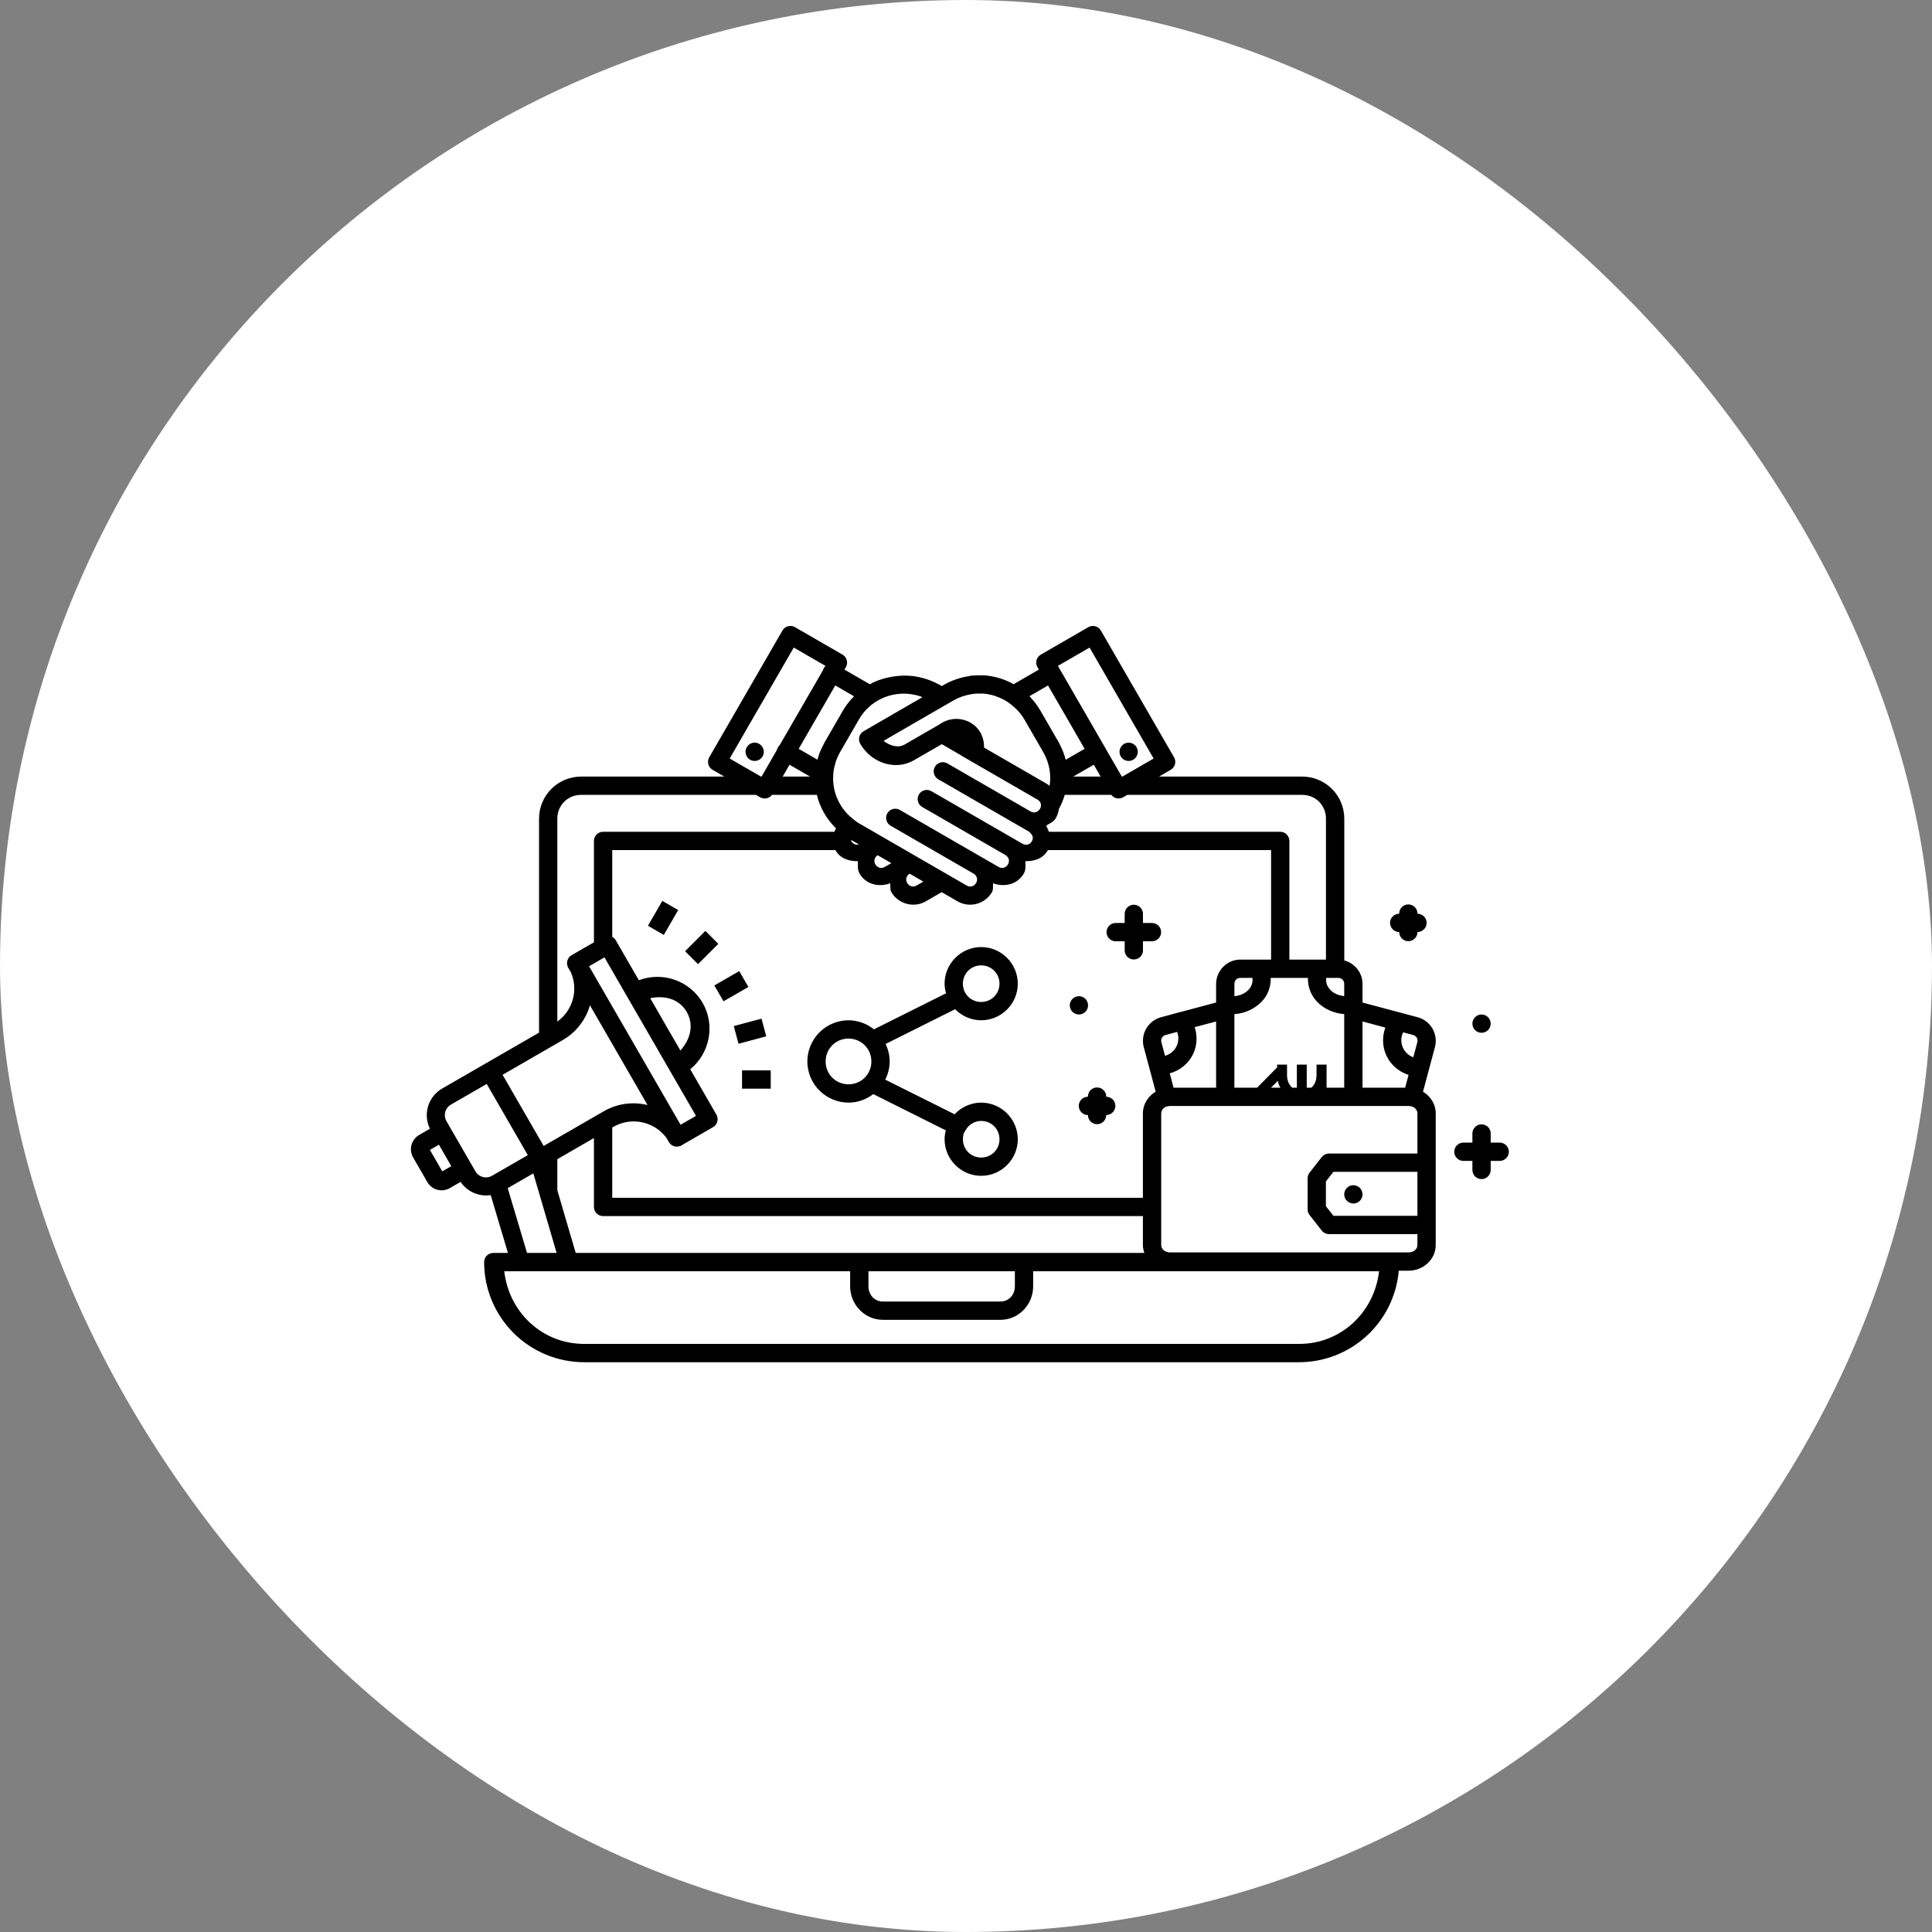
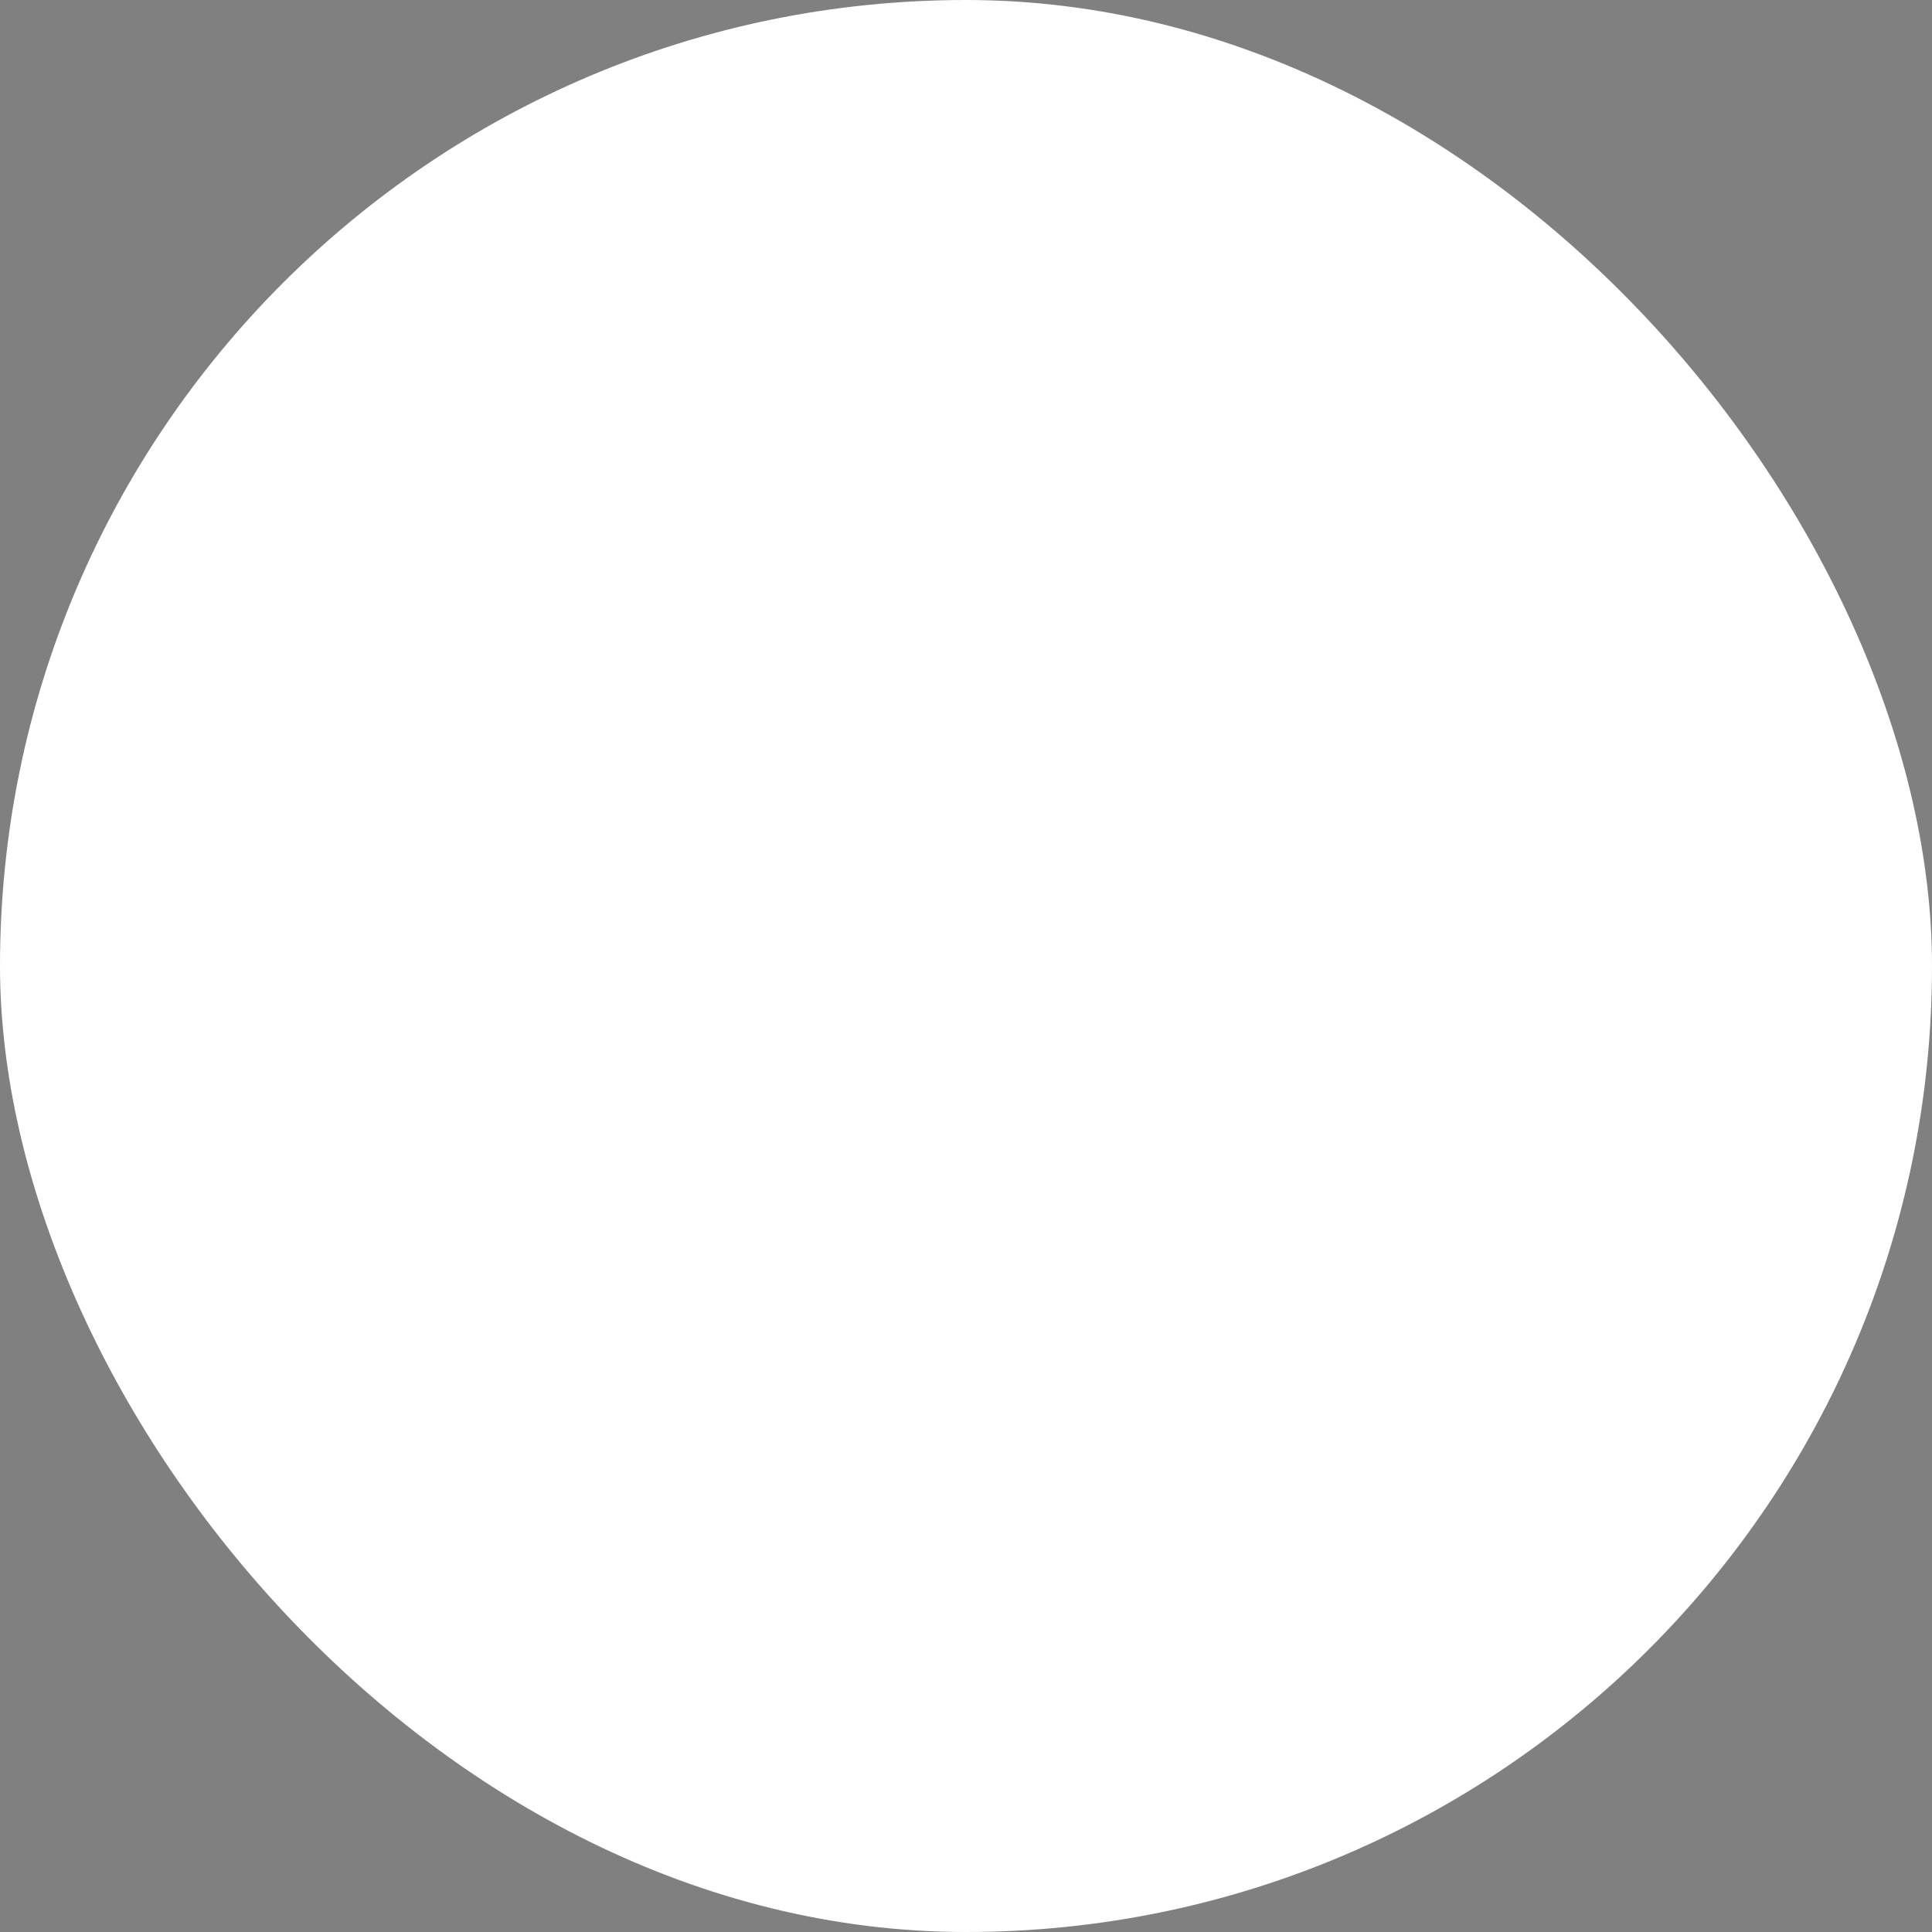
<svg xmlns="http://www.w3.org/2000/svg" width="160" height="160" viewBox="0 0 160 160" fill="none">
  <rect x="0" y="0" width="160" height="160" fill="#808080" stroke="none" />
  <rect width="160" height="160" rx="80" fill="white" />
-   <path d="M65.42 51.839C65.293 51.845 65.169 51.883 65.061 51.949C64.952 52.015 64.862 52.108 64.798 52.218L58.736 62.717C58.686 62.803 58.654 62.898 58.641 62.997C58.627 63.096 58.634 63.197 58.66 63.293C58.686 63.389 58.731 63.48 58.791 63.559C58.852 63.638 58.928 63.704 59.015 63.753L59.983 64.313H48.113C47.191 64.316 46.309 64.684 45.658 65.337C45.008 65.989 44.642 66.873 44.641 67.794V85.519L43.649 86.091L40.721 87.781L40.253 88.05C40.237 88.059 40.222 88.068 40.207 88.078C40.184 88.089 40.162 88.102 40.141 88.115L39.177 88.672L36.603 90.157C36.048 90.482 35.637 91.005 35.452 91.621C35.267 92.236 35.322 92.899 35.606 93.476L34.703 93.998C34.395 94.18 34.17 94.475 34.078 94.82C33.986 95.166 34.032 95.534 34.209 95.845L35.395 97.906C35.577 98.214 35.873 98.439 36.219 98.531C36.565 98.623 36.933 98.576 37.244 98.399L38.146 97.878C38.702 98.711 39.686 99.117 40.638 98.973L42.066 103.763H40.852C40.651 103.763 40.458 103.843 40.316 103.985C40.173 104.127 40.094 104.32 40.094 104.521C40.093 105.61 40.308 106.688 40.725 107.695C41.142 108.701 41.753 109.615 42.523 110.385C43.293 111.156 44.208 111.766 45.214 112.183C46.221 112.599 47.299 112.813 48.389 112.813H107.58C109.655 112.813 111.655 112.034 113.185 110.631C114.714 109.228 115.662 107.302 115.84 105.234H116.657C117.854 105.234 118.9 104.31 118.9 103.11V92.206C118.9 91.438 118.47 90.783 117.847 90.41L118.838 86.709C118.972 86.194 118.898 85.646 118.632 85.185C118.365 84.724 117.927 84.386 117.413 84.246L112.838 83.025V81.482C112.838 80.554 112.19 79.764 111.328 79.54V67.794C111.327 66.873 110.961 65.989 110.31 65.337C109.66 64.684 108.777 64.316 107.856 64.313H95.985L96.954 63.752C97.128 63.651 97.255 63.486 97.307 63.292C97.359 63.097 97.332 62.891 97.231 62.717L91.169 52.218C91.119 52.132 91.053 52.056 90.974 51.995C90.895 51.934 90.805 51.89 90.709 51.864C90.613 51.838 90.513 51.831 90.414 51.844C90.315 51.857 90.22 51.889 90.133 51.939L86.196 54.212C86.109 54.262 86.034 54.328 85.973 54.407C85.912 54.486 85.867 54.577 85.841 54.673C85.815 54.769 85.809 54.87 85.822 54.969C85.835 55.068 85.867 55.163 85.917 55.249L86.035 55.452L83.941 56.665C83.881 56.631 83.82 56.598 83.759 56.566C83.716 56.544 83.675 56.516 83.633 56.495C83.144 56.259 82.625 56.093 82.09 56.001L82.022 55.992C81.856 55.963 81.689 55.941 81.522 55.927C81.458 55.922 81.393 55.928 81.329 55.927C81.238 55.922 81.147 55.927 81.056 55.927C80.869 55.926 80.682 55.935 80.496 55.952C80.461 55.957 80.427 55.955 80.394 55.959C80.346 55.965 80.3 55.984 80.252 55.992C79.99 56.031 79.732 56.088 79.479 56.163C79.035 56.289 78.607 56.467 78.206 56.694L77.992 56.815L77.748 56.681C77.067 56.312 76.322 56.076 75.553 55.984H75.549C75.211 55.949 74.872 55.942 74.533 55.965C74.444 55.969 74.357 55.98 74.269 55.989C74.011 56.015 73.755 56.059 73.503 56.119C73.413 56.14 73.324 56.156 73.236 56.18C72.915 56.272 72.595 56.384 72.292 56.53C72.207 56.572 72.126 56.627 72.043 56.672L69.933 55.452L70.052 55.249C70.101 55.163 70.134 55.068 70.147 54.969C70.16 54.87 70.153 54.769 70.127 54.673C70.101 54.577 70.057 54.486 69.996 54.407C69.935 54.328 69.859 54.262 69.773 54.212L65.835 51.939C65.71 51.867 65.566 51.832 65.421 51.839H65.42ZM65.735 53.629L68.36 55.145L68.33 55.195C68.245 55.285 68.184 55.394 68.151 55.513L64.563 61.722C64.452 61.825 64.375 61.96 64.341 62.107L63.068 64.313H63.02L60.43 62.818L65.735 53.629ZM90.234 53.629L95.538 62.818L92.951 64.313H92.904L91.548 61.968C91.537 61.946 91.525 61.924 91.513 61.903L87.612 55.145L90.234 53.629ZM69.174 56.766L70.726 57.664L70.652 57.744C70.576 57.823 70.5 57.897 70.43 57.98C70.205 58.246 69.994 58.526 69.814 58.84L68.257 61.533V61.536C68.237 61.569 68.228 61.606 68.21 61.639C68.058 61.913 67.93 62.191 67.831 62.474C67.778 62.62 67.74 62.768 67.701 62.915L66.144 62.015L69.174 56.766ZM86.793 56.766L89.824 62.015L88.256 62.921C88.151 62.502 87.997 62.098 87.795 61.716C87.775 61.653 87.747 61.592 87.712 61.536V61.533L86.155 58.84C86.017 58.603 85.862 58.376 85.693 58.161C85.638 58.091 85.579 58.027 85.522 57.961C85.434 57.858 85.352 57.75 85.258 57.654L86.793 56.766ZM81.181 57.439C81.258 57.439 81.335 57.433 81.413 57.439C81.742 57.464 82.064 57.527 82.38 57.626C82.425 57.639 82.466 57.66 82.51 57.676C82.846 57.792 83.167 57.95 83.465 58.145C83.669 58.282 83.859 58.44 84.041 58.611C84.103 58.671 84.171 58.723 84.23 58.787C84.457 59.029 84.67 59.294 84.843 59.597L86.4 62.291V62.294C86.888 63.136 87.073 64.121 86.923 65.082C86.846 65.02 86.767 64.957 86.678 64.905L81.491 61.909C81.51 61.542 81.437 61.175 81.279 60.843C81.259 60.776 81.23 60.713 81.193 60.654C81.185 60.639 81.175 60.63 81.167 60.616C81.153 60.595 81.138 60.575 81.122 60.555C80.459 59.54 79.082 59.24 78.016 59.855C78.006 59.861 77.997 59.866 77.987 59.872L77.786 60.002L74.929 61.651C74.376 61.971 73.727 61.775 73.171 61.356L74.736 60.449L78.372 58.347C78.379 58.344 78.386 58.34 78.394 58.337L78.962 58.008C78.962 58.007 78.963 58.006 78.963 58.005C79.409 57.753 79.895 57.581 80.4 57.498C80.503 57.48 80.606 57.461 80.711 57.451C80.867 57.436 81.025 57.436 81.181 57.439ZM74.542 57.457C75.093 57.419 75.656 57.488 76.21 57.664C76.27 57.683 76.329 57.72 76.388 57.741L73.975 59.135L71.516 60.561C71.343 60.662 71.216 60.828 71.165 61.022C71.114 61.215 71.141 61.422 71.241 61.595C72.16 63.187 74.144 63.853 75.687 62.962L77.996 61.63L79.547 62.527C79.578 62.553 79.611 62.575 79.645 62.595L80.252 62.944C80.263 62.952 80.276 62.961 80.288 62.968L85.92 66.219C85.984 66.254 86.041 66.3 86.087 66.357C86.133 66.414 86.167 66.479 86.187 66.549C86.207 66.619 86.213 66.693 86.205 66.765C86.196 66.838 86.173 66.908 86.137 66.971C86.112 67.004 86.088 67.036 86.063 67.068C85.982 67.174 85.864 67.247 85.733 67.271C85.602 67.296 85.466 67.271 85.352 67.201L79.115 63.602L78.46 63.223C78.374 63.173 78.279 63.141 78.18 63.128C78.081 63.115 77.981 63.121 77.885 63.147C77.788 63.173 77.698 63.218 77.619 63.278C77.54 63.339 77.474 63.415 77.424 63.501C77.374 63.587 77.342 63.682 77.329 63.781C77.316 63.88 77.323 63.98 77.349 64.076C77.375 64.173 77.419 64.263 77.48 64.342C77.54 64.421 77.616 64.487 77.702 64.537L78.357 64.913L84.594 68.515H84.597L85.227 68.879C85.255 68.915 85.285 68.948 85.318 68.978C85.538 69.167 85.597 69.426 85.455 69.67C85.416 69.737 85.365 69.797 85.305 69.845C85.248 69.89 85.183 69.923 85.114 69.942C85.044 69.961 84.972 69.965 84.9 69.955C84.823 69.944 84.748 69.918 84.68 69.878L84.029 69.502L84.026 69.499L77.789 65.9L77.134 65.521C76.96 65.42 76.753 65.393 76.558 65.445C76.364 65.497 76.199 65.624 76.098 65.799C75.998 65.973 75.97 66.18 76.023 66.374C76.075 66.569 76.202 66.734 76.376 66.835L77.031 67.21L83.268 70.813C83.398 70.889 83.495 71.01 83.541 71.154V71.157C83.565 71.268 83.558 71.384 83.52 71.492C83.481 71.599 83.413 71.693 83.324 71.763C83.267 71.808 83.202 71.841 83.133 71.86C83.063 71.879 82.99 71.883 82.919 71.873C82.842 71.862 82.767 71.836 82.699 71.797L81.385 71.039L75.808 67.818L74.494 67.06C74.321 66.97 74.119 66.95 73.931 67.004C73.744 67.059 73.584 67.183 73.486 67.353C73.389 67.522 73.36 67.722 73.406 67.912C73.453 68.102 73.571 68.267 73.736 68.371L75.05 69.129L80.627 72.35C80.694 72.386 80.752 72.435 80.799 72.494C80.846 72.553 80.88 72.621 80.899 72.694C80.918 72.767 80.923 72.843 80.912 72.917C80.901 72.992 80.875 73.063 80.835 73.127C80.796 73.195 80.745 73.255 80.684 73.303C80.627 73.348 80.562 73.381 80.493 73.4C80.423 73.418 80.35 73.423 80.279 73.412C80.201 73.401 80.127 73.376 80.059 73.337L73.568 69.587L73.559 69.582L73.168 69.357L71.132 68.179C70.958 68.079 70.806 67.955 70.652 67.835C70.642 67.826 70.632 67.817 70.621 67.809C70.025 67.336 69.563 66.714 69.285 66.006L69.266 65.959C69.189 65.754 69.128 65.545 69.083 65.331C69.069 65.266 69.06 65.199 69.05 65.133C69.02 64.956 69.001 64.778 68.994 64.599C68.991 64.487 68.998 64.372 69.003 64.26C69.009 64.119 69.012 63.979 69.033 63.84C69.056 63.684 69.098 63.529 69.139 63.374C69.166 63.268 69.185 63.159 69.222 63.055C69.313 62.797 69.425 62.541 69.568 62.294V62.291L71.126 59.597C71.473 58.986 71.968 58.469 72.564 58.096C73.16 57.722 73.84 57.503 74.542 57.457ZM62.44 61.506C62.317 61.516 62.199 61.555 62.094 61.621C61.99 61.687 61.904 61.778 61.843 61.885C61.743 62.059 61.716 62.265 61.768 62.459C61.82 62.653 61.947 62.818 62.12 62.918C62.294 63.018 62.5 63.046 62.694 62.994C62.888 62.942 63.053 62.816 63.154 62.642C63.255 62.468 63.282 62.262 63.23 62.068C63.178 61.874 63.052 61.708 62.878 61.607C62.746 61.53 62.593 61.494 62.44 61.506ZM93.451 61.506C93.324 61.509 93.2 61.544 93.091 61.607C92.917 61.708 92.79 61.874 92.738 62.068C92.687 62.262 92.714 62.468 92.815 62.642C92.915 62.816 93.081 62.942 93.275 62.994C93.468 63.046 93.675 63.018 93.848 62.918C94.022 62.818 94.149 62.653 94.201 62.459C94.253 62.265 94.226 62.059 94.126 61.885C94.058 61.767 93.959 61.669 93.84 61.603C93.722 61.536 93.587 61.502 93.451 61.506ZM65.386 63.331L67.087 64.313H64.817L65.386 63.331ZM90.584 63.331L91.15 64.313H88.882L90.584 63.331ZM48.111 65.828H62.607L62.951 66.025C63.11 66.117 63.298 66.148 63.478 66.112C63.659 66.075 63.82 65.975 63.931 65.828H67.649C67.901 66.87 68.445 67.829 69.233 68.599C69.186 68.693 69.135 68.785 69.1 68.884H49.945C49.744 68.884 49.551 68.964 49.409 69.106C49.267 69.248 49.187 69.441 49.187 69.641V78.038L47.334 79.108C47.16 79.209 47.034 79.375 46.983 79.569C46.931 79.763 46.959 79.97 47.059 80.143L47.272 80.51C47.583 81.217 47.643 82.009 47.44 82.754C47.236 83.499 46.783 84.152 46.156 84.602V67.794C46.153 67.536 46.201 67.279 46.298 67.04C46.395 66.8 46.539 66.583 46.721 66.4C46.903 66.216 47.12 66.072 47.359 65.974C47.598 65.875 47.855 65.826 48.113 65.828H48.111ZM88.178 65.828H92.034C92.146 65.975 92.307 66.075 92.487 66.112C92.668 66.148 92.855 66.117 93.015 66.025L93.359 65.828H107.854C108.952 65.828 109.811 66.692 109.811 67.794V79.469H106.78V69.641C106.78 69.441 106.7 69.248 106.558 69.106C106.416 68.964 106.223 68.884 106.022 68.884H86.867C86.808 68.721 86.734 68.563 86.646 68.414C86.676 68.382 86.699 68.346 86.729 68.315C86.998 68.167 87.277 68.034 87.439 67.753C87.577 67.514 87.659 67.257 87.693 66.997C87.896 66.625 88.058 66.234 88.178 65.828ZM70.488 69.561L71.132 69.931C71.014 69.965 70.889 69.957 70.776 69.91C70.663 69.863 70.569 69.778 70.511 69.67C70.51 69.67 70.509 69.67 70.508 69.67C70.488 69.634 70.5 69.598 70.488 69.561ZM50.703 70.399H69.189C69.194 70.407 69.194 70.418 69.198 70.425C69.589 71.103 70.312 71.333 71.047 71.319C71.05 71.668 70.997 72.023 71.182 72.344C71.698 73.238 72.789 73.505 73.724 73.147C73.762 73.396 73.686 73.652 73.819 73.882C74.389 74.872 75.679 75.216 76.667 74.646L77.984 73.885L79.303 74.646C80.29 75.218 81.579 74.875 82.149 73.885C82.283 73.655 82.207 73.397 82.245 73.146C82.478 73.237 82.722 73.285 82.963 73.297C83.447 73.32 83.925 73.187 84.304 72.897C84.494 72.752 84.658 72.57 84.786 72.347C84.973 72.026 84.918 71.669 84.92 71.319C85.656 71.333 86.379 71.106 86.769 70.428C86.776 70.419 86.776 70.408 86.782 70.398H105.266V79.469H102.719C101.62 79.469 100.713 80.383 100.713 81.482V83.025L97.79 83.805C97.696 83.811 97.603 83.836 97.518 83.876L96.141 84.246C95.628 84.387 95.191 84.724 94.924 85.185C94.658 85.646 94.584 86.194 94.718 86.709L95.71 90.407C95.084 90.78 94.65 91.436 94.65 92.206V99.196H50.703V93.373L50.786 93.326C51.506 92.909 52.354 92.772 53.168 92.942C53.983 93.111 54.706 93.574 55.2 94.243L55.395 94.584C55.479 94.727 55.608 94.839 55.761 94.901C55.914 94.965 56.084 94.975 56.244 94.933C56.366 94.908 56.48 94.853 56.576 94.774L59.054 93.343C59.227 93.242 59.354 93.077 59.406 92.884C59.458 92.691 59.431 92.484 59.331 92.311L57.163 88.552C58.774 87.235 59.259 84.904 58.186 83.047C57.669 82.162 56.855 81.489 55.889 81.147C54.923 80.805 53.867 80.817 52.908 81.18L50.995 77.87C50.926 77.751 50.825 77.653 50.703 77.586V70.399ZM72.683 70.828L72.804 70.897C72.806 70.897 72.808 70.898 72.81 70.9L73.816 71.481L73.271 71.795C73.207 71.835 73.136 71.861 73.061 71.873C72.987 71.884 72.911 71.879 72.839 71.86C72.766 71.841 72.698 71.807 72.639 71.76C72.58 71.714 72.532 71.655 72.496 71.589C72.495 71.589 72.494 71.589 72.493 71.589C72.455 71.527 72.43 71.458 72.419 71.386C72.408 71.313 72.411 71.24 72.429 71.169C72.446 71.098 72.478 71.032 72.521 70.973C72.565 70.915 72.62 70.865 72.683 70.828ZM75.335 72.356L76.469 73.012L75.908 73.335C75.844 73.374 75.773 73.4 75.699 73.411C75.625 73.422 75.549 73.418 75.477 73.398C75.404 73.379 75.337 73.344 75.278 73.298C75.219 73.251 75.17 73.194 75.135 73.127C75.133 73.127 75.132 73.127 75.13 73.127C75.091 73.064 75.065 72.993 75.054 72.919C75.043 72.845 75.047 72.769 75.066 72.697C75.085 72.625 75.119 72.557 75.165 72.498C75.212 72.439 75.269 72.392 75.335 72.356ZM54.85 74.608L53.663 76.669L54.974 77.427L56.165 75.366L54.85 74.608ZM116.621 74.901C116.521 74.902 116.423 74.924 116.331 74.963C116.24 75.003 116.158 75.06 116.088 75.131C116.019 75.203 115.965 75.287 115.928 75.38C115.891 75.472 115.873 75.571 115.875 75.671C115.674 75.671 115.481 75.751 115.339 75.893C115.197 76.035 115.117 76.228 115.117 76.428C115.117 76.629 115.197 76.822 115.339 76.964C115.481 77.106 115.674 77.186 115.875 77.186C115.875 77.387 115.955 77.58 116.097 77.722C116.239 77.864 116.432 77.944 116.633 77.944C116.834 77.944 117.026 77.864 117.169 77.722C117.311 77.58 117.391 77.387 117.391 77.186C117.592 77.186 117.784 77.106 117.926 76.964C118.068 76.822 118.148 76.629 118.148 76.428C118.148 76.228 118.068 76.035 117.926 75.893C117.784 75.751 117.592 75.671 117.391 75.671C117.392 75.569 117.373 75.468 117.335 75.374C117.297 75.28 117.24 75.194 117.169 75.123C117.097 75.051 117.011 74.994 116.917 74.956C116.823 74.918 116.722 74.899 116.621 74.901ZM93.886 74.925C93.686 74.928 93.495 75.011 93.355 75.154C93.215 75.298 93.138 75.491 93.141 75.692V76.438H92.395C92.194 76.438 92.001 76.517 91.859 76.66C91.717 76.802 91.637 76.994 91.637 77.195C91.637 77.396 91.717 77.589 91.859 77.731C92.001 77.873 92.194 77.953 92.395 77.953H93.141V78.702C93.141 78.903 93.22 79.096 93.362 79.238C93.505 79.38 93.697 79.46 93.898 79.46C94.099 79.46 94.292 79.38 94.434 79.238C94.576 79.096 94.656 78.903 94.656 78.702V77.953H95.402C95.603 77.953 95.796 77.873 95.938 77.731C96.08 77.589 96.16 77.396 96.16 77.195C96.16 76.994 96.08 76.802 95.938 76.66C95.796 76.517 95.603 76.438 95.402 76.438H94.656V75.692C94.657 75.591 94.638 75.49 94.6 75.396C94.562 75.302 94.505 75.217 94.433 75.146C94.361 75.074 94.276 75.018 94.182 74.98C94.088 74.942 93.987 74.923 93.886 74.925ZM58.418 77.095L56.735 78.776L57.807 79.848L59.489 78.165L58.418 77.095ZM81.258 78.432C79.594 78.432 78.227 79.799 78.227 81.463C78.227 81.742 78.277 82.004 78.348 82.261L72.375 85.246C71.779 84.764 71.037 84.498 70.27 84.495C69.366 84.498 68.501 84.858 67.862 85.497C67.223 86.136 66.863 87.001 66.86 87.905C66.863 88.808 67.223 89.674 67.862 90.313C68.501 90.951 69.366 91.312 70.27 91.315C71.043 91.315 71.748 91.045 72.322 90.609L78.328 93.613C78.268 93.849 78.227 94.093 78.227 94.346C78.227 96.013 79.594 97.377 81.258 97.377C82.924 97.377 84.289 96.013 84.289 94.346C84.289 92.682 82.924 91.315 81.258 91.315C80.844 91.316 80.435 91.403 80.056 91.569C79.678 91.735 79.337 91.977 79.056 92.28L73.31 89.41C73.549 88.944 73.676 88.428 73.68 87.905C73.68 87.388 73.553 86.898 73.342 86.457L79.101 83.578C79.651 84.138 80.415 84.495 81.258 84.495C82.924 84.495 84.289 83.131 84.289 81.463C84.289 79.799 82.924 78.432 81.258 78.432ZM50.06 79.285L57.639 92.411L56.362 93.147L48.784 80.022L50.06 79.285ZM81.258 79.948C82.104 79.948 82.774 80.618 82.774 81.463C82.774 82.311 82.104 82.979 81.258 82.979C80.412 82.979 79.742 82.311 79.742 81.463C79.742 80.618 80.412 79.948 81.258 79.948ZM61.221 80.422L59.16 81.612L59.918 82.923L61.979 81.736L61.221 80.422ZM102.719 80.984H103.72C103.746 81.165 103.73 81.349 103.672 81.522C103.614 81.694 103.516 81.851 103.386 81.979C103.116 82.267 102.695 82.458 102.228 82.5V81.482C102.228 81.192 102.437 80.984 102.719 80.984ZM105.238 80.984H108.318C108.296 81.708 108.561 82.411 109.055 82.94C109.646 83.566 110.469 83.92 111.322 83.985V90.078H109.862V88.165H109.03V88.999C109.03 89.528 108.851 89.868 108.595 90.078H108.219V88.165H107.401V90.078H107.024C106.766 89.868 106.586 89.528 106.586 88.998V88.165H105.767V88.4L104.106 90.078H102.227V83.985C103.088 83.931 103.899 83.559 104.5 82.94C105.022 82.385 105.253 81.682 105.238 80.984ZM109.834 80.984H110.834C111.116 80.984 111.322 81.192 111.322 81.482V82.494C110.86 82.45 110.438 82.261 110.17 81.976C109.896 81.685 109.778 81.342 109.834 80.984ZM89.352 82.5C89.15 82.5 88.958 82.58 88.816 82.722C88.674 82.864 88.594 83.057 88.594 83.258C88.594 83.459 88.674 83.652 88.816 83.794C88.958 83.936 89.15 84.016 89.352 84.016C89.552 84.016 89.745 83.936 89.887 83.794C90.029 83.652 90.109 83.459 90.109 83.258C90.109 83.057 90.029 82.864 89.887 82.722C89.745 82.58 89.552 82.5 89.352 82.5ZM54.722 82.584C55.589 82.609 56.399 82.985 56.872 83.805C57.504 84.899 57.152 86.115 56.346 86.994L55.095 84.833L53.849 82.668C54.141 82.603 54.434 82.574 54.722 82.584ZM48.857 83.255L53.625 91.515C52.407 91.214 51.119 91.393 50.029 92.015L47.808 93.296L45.023 94.903L41.621 89.01L44.407 87.403L46.627 86.121C47.711 85.488 48.511 84.461 48.857 83.255ZM122.695 84.016C122.494 84.016 122.301 84.096 122.159 84.238C122.017 84.38 121.937 84.573 121.937 84.773C121.937 84.975 122.017 85.167 122.159 85.309C122.301 85.451 122.494 85.531 122.695 85.531C122.896 85.531 123.089 85.451 123.231 85.309C123.373 85.167 123.453 84.975 123.453 84.773C123.453 84.573 123.373 84.38 123.231 84.238C123.089 84.096 122.896 84.016 122.695 84.016ZM63.065 84.363L60.768 84.975L61.162 86.441L63.459 85.824L63.065 84.363ZM100.713 84.593V90.078H97.19L96.872 88.888C97.303 88.774 97.704 88.564 98.044 88.276C98.385 87.988 98.658 87.628 98.842 87.221C99.138 86.539 99.172 85.772 98.936 85.066L100.713 84.593ZM112.838 84.593L114.729 85.099C114.455 85.837 114.478 86.652 114.794 87.373C115.152 88.173 115.837 88.76 116.651 89.019L116.366 90.078H112.838V84.593ZM97.486 85.457C97.622 85.824 97.622 86.236 97.456 86.606C97.365 86.807 97.23 86.986 97.062 87.129C96.894 87.273 96.696 87.377 96.483 87.435L96.184 86.32C96.165 86.257 96.158 86.191 96.165 86.126C96.173 86.06 96.193 85.997 96.226 85.94C96.259 85.883 96.303 85.834 96.356 85.795C96.408 85.756 96.469 85.728 96.532 85.713L97.486 85.457ZM116.201 85.493L117.024 85.712C117.303 85.787 117.45 86.041 117.375 86.318L117.042 87.559C116.844 87.488 116.663 87.376 116.512 87.23C116.36 87.084 116.241 86.908 116.161 86.714C116.082 86.519 116.045 86.31 116.051 86.099C116.058 85.889 116.109 85.683 116.201 85.493ZM70.27 86.01C71.325 86.01 72.164 86.85 72.164 87.905C72.164 88.961 71.325 89.799 70.27 89.799C69.215 89.799 68.375 88.961 68.375 87.905C68.375 86.85 69.215 86.01 70.27 86.01ZM61.452 88.643V90.159H63.828V88.643H61.452ZM105.819 89.513C105.863 89.721 105.94 89.907 106.029 90.078H105.259L105.819 89.513ZM40.307 89.767L43.711 95.662L43.339 95.877L40.762 97.362C40.646 97.432 40.518 97.478 40.384 97.496C40.25 97.515 40.114 97.507 39.983 97.472C39.852 97.437 39.73 97.376 39.624 97.293C39.517 97.21 39.429 97.106 39.363 96.988L39.093 96.52C39.085 96.504 39.076 96.488 39.066 96.473L37.282 93.385L36.985 92.87C36.915 92.754 36.87 92.625 36.851 92.491C36.832 92.357 36.84 92.221 36.875 92.09C36.91 91.959 36.971 91.837 37.055 91.73C37.138 91.624 37.242 91.535 37.361 91.47L39.934 89.984L40.307 89.767ZM90.846 90.057C90.746 90.058 90.647 90.079 90.556 90.118C90.464 90.158 90.381 90.215 90.312 90.286C90.242 90.358 90.187 90.443 90.15 90.535C90.114 90.628 90.096 90.727 90.097 90.827C89.896 90.827 89.703 90.907 89.561 91.049C89.419 91.191 89.339 91.384 89.339 91.585C89.339 91.786 89.419 91.978 89.561 92.121C89.703 92.263 89.896 92.343 90.097 92.343C90.097 92.544 90.177 92.736 90.319 92.878C90.461 93.02 90.654 93.1 90.855 93.1C91.056 93.1 91.249 93.02 91.391 92.878C91.533 92.736 91.613 92.544 91.613 92.343C91.814 92.343 92.007 92.263 92.149 92.121C92.291 91.978 92.371 91.786 92.371 91.585C92.371 91.384 92.291 91.191 92.149 91.049C92.007 90.907 91.814 90.827 91.613 90.827C91.614 90.726 91.596 90.625 91.558 90.531C91.52 90.437 91.463 90.352 91.392 90.28C91.32 90.208 91.235 90.151 91.141 90.113C91.048 90.075 90.947 90.056 90.846 90.057ZM96.893 91.594H116.657C117.106 91.594 117.384 91.889 117.384 92.206V95.531H110.061C109.946 95.531 109.832 95.557 109.729 95.607C109.626 95.657 109.535 95.731 109.464 95.821L108.454 97.112C108.349 97.245 108.292 97.409 108.291 97.579V100.157C108.291 100.327 108.349 100.492 108.454 100.625L109.464 101.914C109.535 102.004 109.626 102.077 109.729 102.127C109.832 102.177 109.946 102.203 110.061 102.203H117.384V103.11C117.384 103.426 117.106 103.719 116.657 103.719H96.893C96.446 103.719 96.166 103.426 96.166 103.11V92.206C96.166 91.889 96.446 91.594 96.893 91.594ZM81.258 92.831C82.104 92.831 82.774 93.501 82.774 94.346C82.774 95.194 82.104 95.862 81.258 95.862C80.412 95.862 79.742 95.194 79.742 94.346C79.742 94.137 79.786 93.937 79.861 93.755C79.861 93.754 79.861 93.753 79.861 93.752C79.911 93.697 79.953 93.634 79.985 93.566C80.115 93.343 80.3 93.158 80.524 93.029C80.747 92.9 81 92.832 81.258 92.831ZM122.683 93.112C122.483 93.116 122.292 93.198 122.152 93.342C122.012 93.486 121.935 93.679 121.937 93.879V94.625H121.192C120.991 94.625 120.798 94.705 120.656 94.847C120.514 94.989 120.434 95.182 120.434 95.383C120.434 95.584 120.514 95.777 120.656 95.919C120.798 96.061 120.991 96.141 121.192 96.141H121.937V96.889C121.937 97.09 122.017 97.283 122.159 97.425C122.301 97.567 122.494 97.647 122.695 97.647C122.896 97.647 123.089 97.567 123.231 97.425C123.373 97.283 123.453 97.09 123.453 96.889V96.141H124.199C124.4 96.141 124.592 96.061 124.735 95.919C124.877 95.777 124.957 95.584 124.957 95.383C124.957 95.182 124.877 94.989 124.735 94.847C124.592 94.705 124.4 94.625 124.199 94.625H123.453V93.879C123.454 93.778 123.435 93.678 123.397 93.584C123.359 93.49 123.302 93.405 123.23 93.333C123.158 93.262 123.073 93.205 122.979 93.168C122.885 93.13 122.784 93.111 122.683 93.112ZM49.187 94.249V99.954C49.187 100.155 49.267 100.348 49.409 100.49C49.551 100.632 49.744 100.712 49.945 100.712H94.65V103.11C94.65 103.34 94.7 103.557 94.771 103.763H47.678L46.156 98.573V95.998L48.566 94.607L49.187 94.249ZM36.35 94.799L37.373 96.576L36.627 97.005L35.603 95.228L36.35 94.799ZM110.428 97.047H117.384V100.688H110.428L109.806 99.895V97.838L110.428 97.047ZM44.168 97.174L46.097 103.763H43.646L42.047 98.397L44.168 97.174ZM112.027 98.156C111.836 98.17 111.657 98.255 111.526 98.395C111.395 98.535 111.322 98.72 111.322 98.911C111.322 99.112 111.402 99.305 111.544 99.447C111.686 99.589 111.879 99.669 112.08 99.669C112.281 99.669 112.474 99.589 112.616 99.447C112.758 99.305 112.838 99.112 112.838 98.911C112.837 98.711 112.757 98.519 112.615 98.377C112.473 98.236 112.28 98.156 112.08 98.156C112.062 98.156 112.044 98.156 112.027 98.156ZM41.761 105.28H70.406V106.533C70.406 108.043 71.613 109.302 73.112 109.302H82.857C84.358 109.302 85.562 108.043 85.562 106.533V105.278H114.208C113.82 108.666 111.079 111.297 107.58 111.297H48.389C44.888 111.297 42.149 108.666 41.761 105.28ZM71.922 105.28H84.047V106.533C84.047 107.255 83.516 107.787 82.857 107.787H73.112C72.452 107.787 71.922 107.255 71.922 106.533V105.28Z" fill="black" />
</svg>